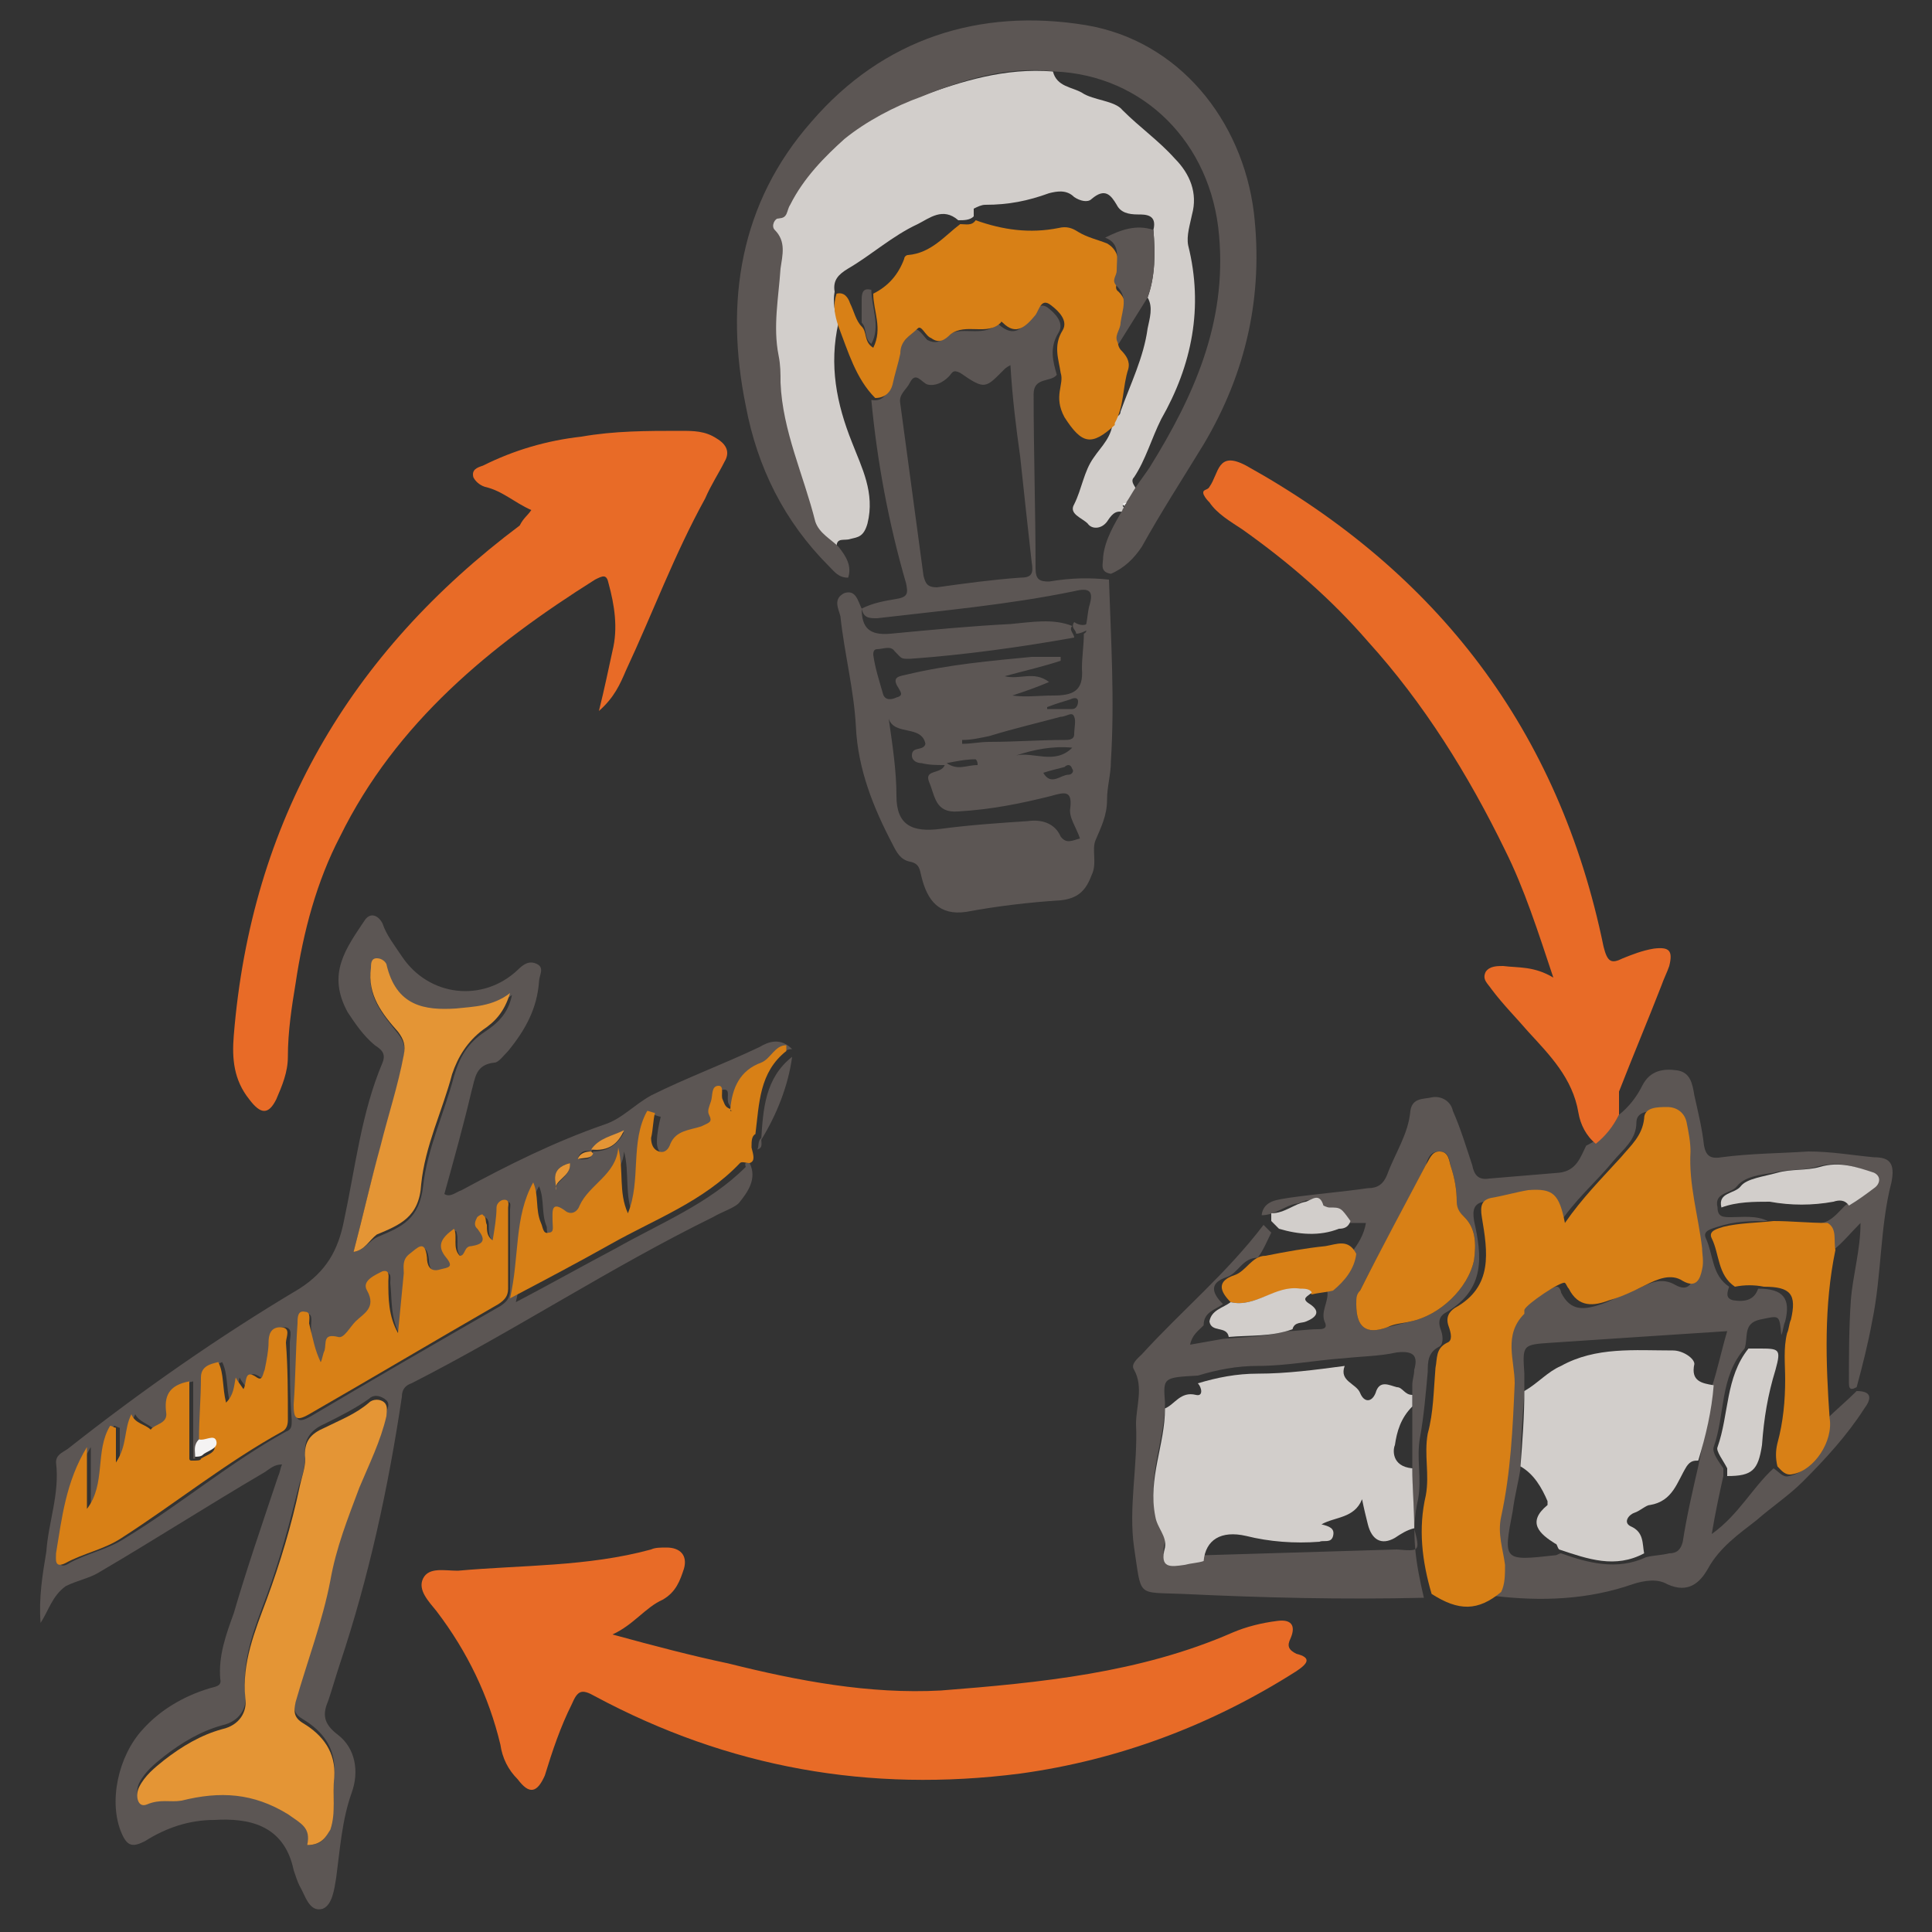
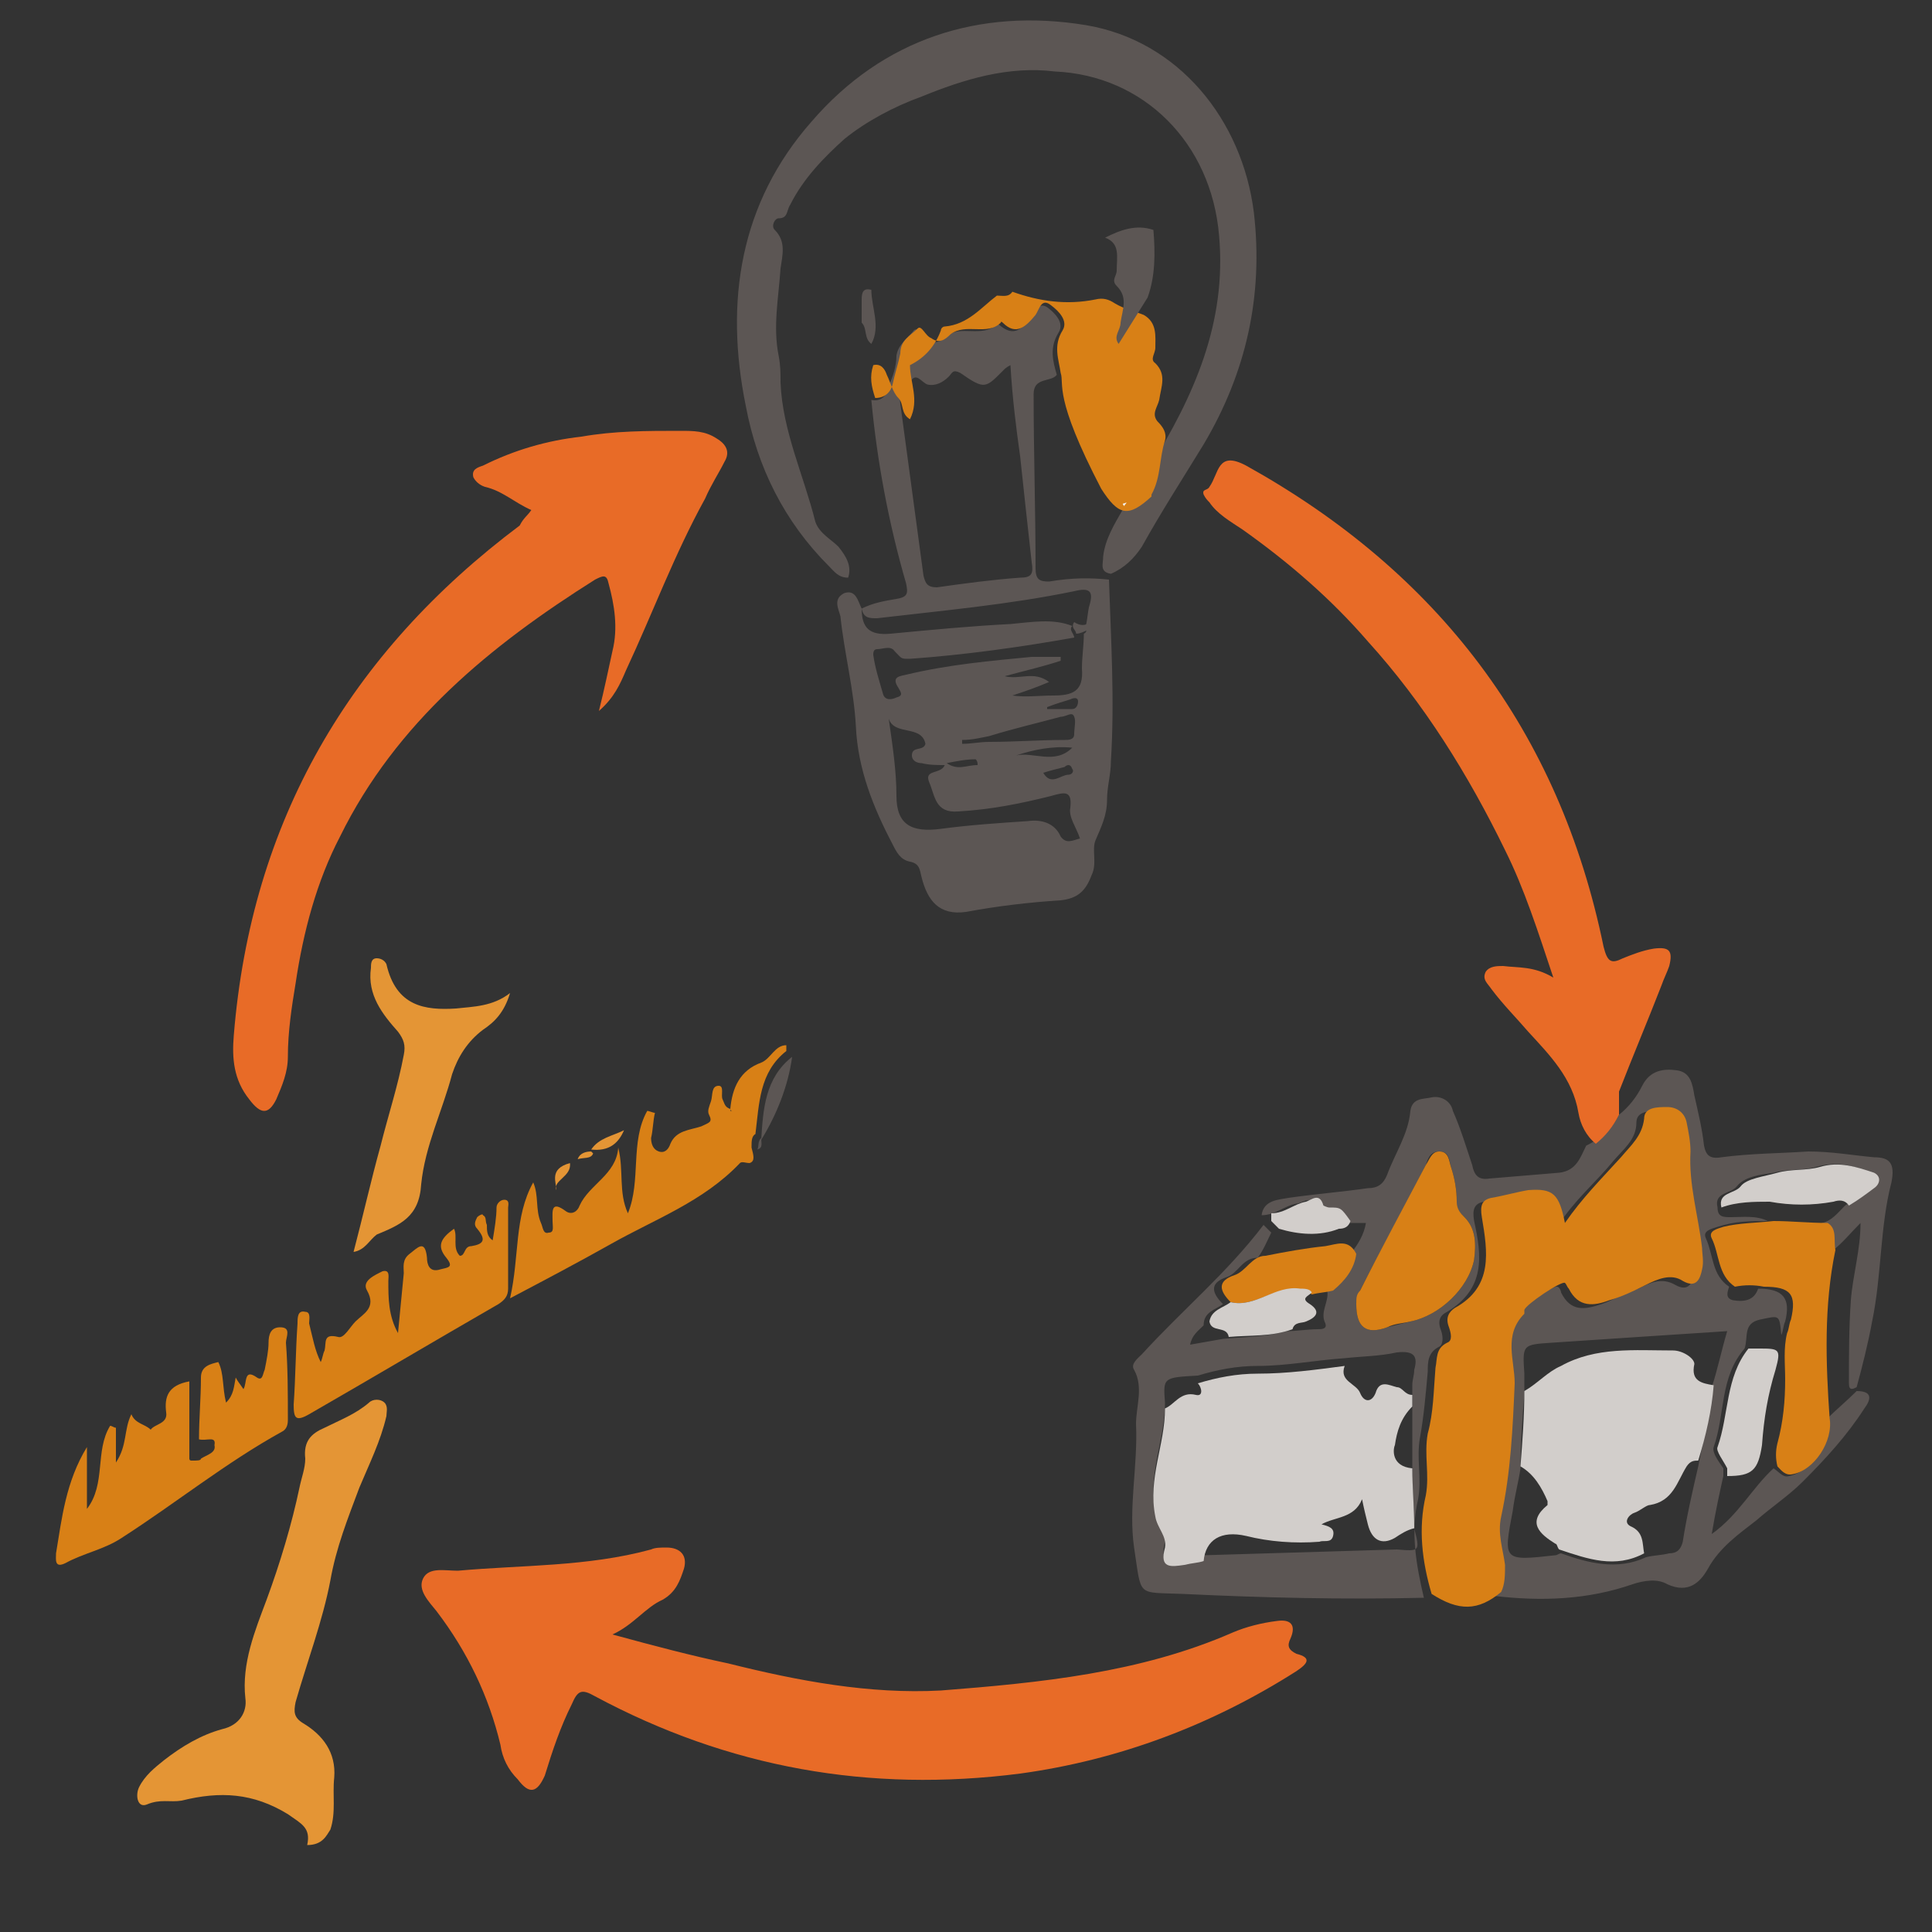
<svg xmlns="http://www.w3.org/2000/svg" version="1.1" id="Layer_1" x="0px" y="0px" viewBox="0 0 100 100" style="enable-background:new 0 0 100 100;" xml:space="preserve">
  <rect x="0" y="0" width="100" height="100" fill="#333333" stroke="none" />
  <style type="text/css">
	.st0{fill:#5C5654;}
	.st1{fill:#E86B27;}
	.st2{fill:#D2CECB;}
	.st3{fill:#D88016;}
	.st4{fill:#E49535;}
	.st5{fill:#F4F3F3;}
	.st6{fill:#FEFEFE;}
</style>
  <g>
-     <path class="st0" d="M38.8,60.2c0.4,0.8-0.1,1.5-0.5,2c-0.2,0.3-0.9,0.5-1.4,0.8c-5.3,2.6-10.3,5.9-15.6,8.6   c-0.3,0.1-0.5,0.3-0.5,0.7c-0.7,4.7-1.7,9.3-3.2,13.8c-0.2,0.6-0.4,1.3-0.6,1.9c-0.3,0.7-0.3,1.2,0.5,1.8c0.9,0.7,1.1,1.9,0.7,3   c-0.5,1.4-0.6,2.9-0.8,4.4c-0.1,0.6-0.2,1.4-0.7,1.6c-0.7,0.2-0.9-0.7-1.2-1.2c-0.1-0.2-0.2-0.5-0.3-0.8c-0.5-2.4-2.4-2.7-4.1-2.6   c-1.3,0-2.5,0.4-3.6,1.1c-0.6,0.3-0.9,0.3-1.2-0.4c-0.7-1.6-0.2-4,1.1-5.4c0.9-1,2.1-1.7,3.4-2.1c0.3-0.1,0.7-0.1,0.6-0.5   c-0.1-1.2,0.3-2.3,0.7-3.4c0.7-2.4,1.5-4.7,2.3-7.1c0.1-0.2,0.1-0.4,0.2-0.6c-0.4,0-0.6,0.2-0.9,0.4c-2.9,1.7-5.7,3.5-8.6,5.2   c-0.5,0.3-1.1,0.4-1.7,0.7c-0.7,0.5-0.9,1.3-1.3,1.9c-0.1-1.3,0.1-2.5,0.3-3.7c0.1-1.5,0.7-3,0.5-4.6c0-0.4,0.3-0.5,0.6-0.7   c3.8-3,7.8-5.8,12-8.3c1.4-0.9,2-2,2.3-3.5c0.6-2.8,0.9-5.6,2-8.2c0.2-0.5-0.1-0.7-0.4-0.9c-0.6-0.5-1-1.1-1.4-1.7   c-1.1-2-0.1-3.3,0.9-4.8c0.3-0.4,0.7-0.2,0.9,0.2c0.2,0.6,0.6,1.1,1,1.7c1.4,2.1,4.2,2.4,6,0.7c0.3-0.3,0.6-0.5,1-0.3   c0.4,0.2,0.1,0.6,0.1,0.9c-0.1,1.4-0.7,2.5-1.6,3.6c-0.2,0.2-0.5,0.6-0.7,0.6c-1,0.1-1,0.8-1.2,1.5C24,58.2,23.5,60,23,61.8   c0.3,0.2,0.6-0.1,0.9-0.2c2.4-1.3,4.8-2.5,7.4-3.4c0.9-0.3,1.5-1,2.4-1.5c1.8-0.9,3.7-1.6,5.6-2.5c0.5-0.3,1.1-0.5,1.7,0.1   c-0.6,0-0.8,0.7-1.3,0.9c-1.2,0.4-1.5,1.3-1.6,2.4l0,0c-0.2-0.1-0.3-0.3-0.4-0.5c-0.1-0.3,0.1-0.7-0.2-0.7c-0.5,0-0.4,0.5-0.4,0.8   c0,0.2-0.2,0.5-0.1,0.7c0.2,0.5,0,0.5-0.4,0.6c-0.6,0.2-1.3,0.2-1.6,0.9c-0.1,0.2-0.3,0.5-0.6,0.4c-0.3-0.1-0.4-0.4-0.4-0.7   c0-0.4,0.1-0.9,0.2-1.3c-0.1,0-0.3-0.1-0.4-0.1c-0.9,1.6-0.3,3.6-1,5.3c-0.5-1.1-0.2-2.3-0.5-3.4c-0.1,1.4-1.5,1.9-2,3   c-0.1,0.3-0.4,0.5-0.7,0.3c-0.8-0.6-0.7,0-0.7,0.5c0,0.2,0.1,0.5-0.2,0.6c-0.4,0.1-0.4-0.3-0.4-0.5c-0.3-0.7-0.1-1.4-0.4-2.1   c-1,1.8-0.7,3.9-1.2,6c1.9-1,3.5-1.9,5.2-2.8c2.3-1.3,4.8-2.3,6.7-4.2C38.5,60.1,38.7,60.2,38.8,60.2z M29.9,60   c0.3,0,0.7,0.1,0.8-0.4c0.8,0,1.3-0.4,1.6-1c-0.6,0.3-1.3,0.4-1.7,1C30.3,59.5,30,59.6,29.9,60C29.9,60,29.8,60,29.9,60   C29.8,60,29.8,60,29.9,60C29.8,60,29.9,60,29.9,60z M10.1,75.5C10.1,75.5,10.1,75.5,10.1,75.5c-0.1,0-0.1,0-0.1,0c0-1.3,0-2.6,0-4   c-1.1,0.2-1.3,0.8-1.2,1.6c0.1,0.6-0.6,0.6-0.8,0.9c-0.3-0.3-0.8-0.4-1-0.8c-0.4,0.8-0.2,1.6-0.8,2.5c0-0.8,0-1.3,0-1.8   c-0.1,0-0.2-0.1-0.3-0.1c-0.8,1.3-0.3,3-1.2,4.3c0-1,0-2,0-3.2c-1.1,1.8-1.2,3.7-1.6,5.5c-0.1,0.3-0.1,0.9,0.5,0.5   c0.9-0.5,2-0.7,2.9-1.3c2.8-1.7,5.4-3.9,8.3-5.5c0.3-0.1,0.3-0.3,0.3-0.6c-0.1-1.3-0.1-2.6-0.1-4c0-0.3,0.2-0.8-0.3-0.8   c-0.5,0-0.6,0.4-0.6,0.8c0,0.5-0.1,1-0.2,1.4c0,0.2-0.1,0.6-0.4,0.4c-0.7-0.5-0.6,0.2-0.7,0.6c-0.2-0.3-0.3-0.4-0.4-0.6   c-0.1,0.4-0.1,0.8-0.5,1.3c-0.2-0.8-0.1-1.5-0.4-2.1c-0.4,0.2-0.9,0.2-0.9,0.8c0,1.1-0.1,2.1-0.1,3.2C10,74.8,10.1,75.1,10.1,75.5z    M15.9,95.5c0.8,0,1-0.4,1.2-1c0.3-0.9,0.1-1.8,0.2-2.7c0.1-1.3-0.6-2.2-1.6-2.8c-0.5-0.3-0.5-0.5-0.4-1.1c0.6-2.1,1.4-4.1,1.8-6.3   c0.3-1.6,0.9-3.2,1.5-4.8c0.5-1.2,1.1-2.4,1.4-3.7c0.1-0.3,0.2-0.5-0.1-0.7c-0.3-0.2-0.6-0.2-0.8,0c-0.7,0.5-1.5,0.9-2.3,1.3   c-0.7,0.3-1.1,0.8-1,1.6c0,0.5-0.1,1-0.3,1.5c-0.5,2-1,3.9-1.7,5.8c-0.6,1.6-1.3,3.3-1.1,5.1c0.1,0.7-0.3,1.4-1.2,1.6   c-1.1,0.3-2.1,0.9-3,1.6c-0.5,0.4-1,0.8-1.3,1.4c-0.2,0.4-0.1,1.1,0.4,0.9c0.6-0.3,1.2,0,1.8-0.2c1.9-0.5,3.7-0.4,5.5,0.7   C15.6,94.3,16.2,94.6,15.9,95.5z M16.6,70.5c-0.4-0.6-0.5-1.2-0.5-1.9c0-0.2,0.1-0.6-0.2-0.6c-0.4,0-0.4,0.3-0.4,0.6   c-0.1,1.4-0.1,2.8-0.2,4.2c0,0.7,0.1,0.9,0.8,0.5c3.2-1.9,6.5-3.8,9.8-5.7c0.3-0.2,0.5-0.4,0.5-0.8c0-1.4,0-2.8,0-4.2   c0-0.2,0.1-0.4-0.2-0.4c-0.2,0-0.4,0.1-0.4,0.4c-0.1,0.6-0.2,1.1-0.2,1.7c-0.3-0.2-0.3-0.5-0.3-0.8c0-0.2,0-0.4-0.2-0.5   c-0.1,0-0.3,0-0.3,0.1c-0.2,0.2-0.2,0.5,0,0.6c0.5,0.5,0.3,0.8-0.3,0.9c-0.4,0-0.3,0.5-0.6,0.5c-0.4-0.4-0.1-0.9-0.3-1.4   c-0.7,0.4-0.9,0.9-0.4,1.5c0.4,0.5,0.2,0.5-0.3,0.6c-0.6,0.2-0.7-0.3-0.7-0.6c-0.1-1-0.6-0.5-0.9-0.2c-0.3,0.2-0.2,0.6-0.3,1   c-0.1,1-0.2,2.1-0.3,3.1c-0.5-0.9-0.4-1.8-0.5-2.7c0-0.2,0.1-0.6-0.3-0.5c-0.4,0.1-1.1,0.4-0.8,1c0.5,0.9-0.2,1.2-0.6,1.6   c-0.3,0.3-0.6,0.8-0.9,0.8c-0.8-0.2-0.6,0.3-0.7,0.7C16.8,70.1,16.7,70.3,16.6,70.5z M18.3,64.8c0.6-0.1,0.8-0.6,1.3-0.8   c1.2-0.5,2.1-0.9,2.3-2.6c0.2-1.9,1.1-3.8,1.6-5.7c0.3-1,0.7-1.7,1.6-2.3c0.6-0.4,1.2-0.9,1.4-1.9c-0.9,0.7-1.9,0.8-2.8,0.8   C22,52.4,20.5,52.2,20,50c-0.1-0.3-0.2-0.4-0.5-0.3c-0.3,0-0.3,0.3-0.3,0.5c-0.2,1.4,0.6,2.3,1.4,3.3c0.3,0.4,0.4,0.7,0.3,1.2   c-0.3,1.6-0.8,3.1-1.2,4.7C19.2,61.1,18.8,62.9,18.3,64.8z M28.8,61.6c-0.2-0.4,0.8-0.7,0.7-1.4C28.4,60.5,28.8,61.2,28.8,61.6z" />
    <path class="st0" d="M83.8,57.7c0.5-0.4,0.9-0.9,1.2-1.5c0.4-0.8,1.1-0.9,1.8-0.8c0.7,0.1,0.8,0.7,0.9,1.3c0.2,0.9,0.4,1.7,0.5,2.6   c0.1,0.5,0.3,0.7,0.9,0.6c1.5-0.2,3-0.2,4.5-0.3c1.2,0,2.3,0.2,3.4,0.3c0.8,0,1.1,0.3,0.9,1.3c-0.6,2.3-0.5,4.8-1,7.2   c-0.2,1.1-0.5,2.3-0.8,3.4c-0.2,0.1-0.4,0.2-0.4-0.2c0-1.4,0-2.9,0.1-4.3c0.1-1.3,0.5-2.6,0.5-4c-0.5,0.5-0.9,1-1.4,1.4   c-0.1-0.5,0.1-1.1-0.6-1.4c0.5-0.1,0.8-0.5,1.2-0.9c0.4-0.3,0.9-0.6,1.3-0.9c0.3-0.2,0.5-0.7,0-0.8c-0.9-0.4-1.8-0.6-2.8-0.3   c-0.7,0.2-1.5,0.1-2.2,0.3c-0.7,0.1-1.5,0.2-1.9,0.7c-0.3,0.4-1.2,0.3-1,1.1c0,0.5,0.3,0.5,0.7,0.5c0.6,0,1.3-0.1,1.9,0.2   c-0.9,0-1.7,0-2.6,0.3c-0.3,0.1-0.8,0.2-0.6,0.6c0.4,0.9,0.3,1.9,1.2,2.5c-0.1,0.3-0.2,0.6,0.2,0.7c0.6,0.1,1.1,0,1.3-0.6   c1.3,0,1.7,0.5,1.4,1.7c-0.1,0.2-0.1,0.5-0.2,0.7c-0.1-1.1-0.1-1-1.1-0.8c-0.9,0.2-0.6,0.9-0.8,1.5c-1.3,1.5-1,3.4-1.6,5.1   c-0.1,0.3,0.3,0.8,0.5,1.1c0,0.1,0,0.3,0,0.4c-0.2,0.9-0.4,1.8-0.6,3c1.4-1,2.1-2.4,3.2-3.4c0.3,0.2,0.5,0.5,0.8,0.4   c1.1-0.2,2.1-1.7,1.9-2.9c0.5-0.5,1.1-1,1.6-1.5c0.9,0,0.7,0.5,0.4,0.9c-0.9,1.4-2,2.6-3.2,3.8c-0.7,0.7-1.6,1.3-2.4,2   c-0.9,0.7-1.9,1.4-2.5,2.5c-0.4,0.7-1,1.3-2.1,0.8c-0.5-0.3-1.2-0.2-1.8,0c-2.3,0.8-4.7,0.9-7.2,0.6c0.2-0.5,0.2-0.9,0.2-1.4   c0-0.8-0.4-1.6-0.2-2.5c0.6-2.3,0.6-4.6,0.7-6.9c0.1-1.2-0.6-2.6,0.5-3.6c0,0,0-0.1,0-0.2c0.1-0.2,1.9-1.5,2.1-1.4   c0.1,0,0.2,0.2,0.2,0.3c0.5,1,1.2,0.9,2.1,0.6c0.6-0.2,1.2-0.6,1.9-0.8c0.6-0.3,1.2-0.6,1.9-0.2c0.7,0.4,0.9-0.1,1-0.6   c0.1-0.3,0-0.7,0-1.1c-0.2-1.7-0.6-3.3-0.6-5c0-0.5-0.1-1-0.2-1.5c-0.1-0.5-0.5-0.8-1-0.8c-0.5,0-1.2,0-1.2,0.6   c0,0.9-0.7,1.4-1.2,2c-0.9,1.1-2,2-2.9,3.4c-0.2-1.5-0.5-1.8-1.9-1.7c-0.6,0-1.3,0.2-1.9,0.4c-0.5,0.1-0.6,0.4-0.5,1   c0.4,1.8,0.6,3.5-1.4,4.7c-0.4,0.2-0.5,0.5-0.3,1c0.1,0.3,0.1,0.7-0.1,0.8c-0.6,0.3-0.6,0.8-0.6,1.3c-0.1,1.1-0.2,2.3-0.4,3.4   c-0.2,1.1,0.1,2.1-0.1,3.2c-0.4,1.7-0.1,3.4,0.3,5.1c-4.2,0.1-8.3,0-12.5-0.2c-2.4-0.1-2.1,0.2-2.5-2.4c-0.3-2.1,0.2-4.2,0.1-6.4   c0-0.9,0.4-1.9-0.1-2.8c-0.2-0.3,0.2-0.6,0.4-0.8c2.1-2.3,4.4-4.2,6.3-6.7c0.1,0.1,0.3,0.3,0.4,0.4c-0.2,0.4-0.4,0.9-0.7,1.3   c-0.8,0-1,0.8-1.6,1c-0.9,0.3-0.8,0.8-0.2,1.4c-0.4,0.3-1,0.4-1,1.1c-0.3,0.3-0.6,0.5-0.7,1c0.6-0.1,1.1-0.2,1.7-0.3   c1.1-0.1,2.2-0.1,3.3-0.4c0.5,0,1.1-0.1,1.6-0.1c0.2,0,0.5,0,0.4-0.3c-0.3-0.6,0.2-1.1,0.1-1.7c0.7-0.5,1.2-1,1.2-1.9   c0.4-0.5,0.7-1,0.8-1.6c-0.5,0-0.9,0-1.3,0c-0.5-0.7-0.5-0.7-1.1-0.7c-0.1,0-0.3,0-0.3-0.1c-0.2-0.7-0.6-0.2-0.9-0.2   c-0.6,0.1-1.1,0.6-1.8,0.6c0.1-0.8,0.9-0.8,1.4-0.9c1.4-0.2,2.7-0.3,4.1-0.5c0.5,0,0.8-0.2,1-0.7c0.4-1.1,1.1-2.1,1.2-3.3   c0.1-0.7,0.7-0.6,1.1-0.7c0.5-0.1,1,0.2,1.1,0.7c0.4,0.9,0.7,1.9,1,2.8c0.1,0.5,0.3,0.8,0.9,0.7c1.2-0.1,2.4-0.2,3.6-0.3   c0.9-0.1,1.1-0.8,1.4-1.4C83.1,58.8,83.5,58.3,83.8,57.7z M88.6,71.8c0.3-0.9,0.5-1.9,0.8-2.9c-3.1,0.2-6.1,0.4-9.1,0.6   c-1.5,0.1-1.5,0.1-1.4,1.6c0,0.3,0,0.6,0,1c-0.1,1.3-0.2,2.6-0.2,3.9c-0.1,0.7-0.3,1.4-0.4,2.2c-0.5,2.6-0.5,2.6,2.2,2.3   c0.1,0,0.2-0.1,0.3-0.1c1.4,0.5,2.9,0.9,4.4,0.2c0.4-0.1,0.8-0.1,1.2-0.2c0.4,0,0.6-0.2,0.7-0.6c0.2-1.3,0.5-2.6,0.8-3.9   C88.2,74.4,88.5,73.1,88.6,71.8z M73.2,79.1c0-1-0.1-2-0.1-3.1c0-1.2,0-2.5,0-3.7c0-0.2,0-0.4,0-0.6c0-0.3,0.1-0.5,0.1-0.8   c0.2-0.7,0-1-0.9-0.9c-0.9,0.2-1.8,0.2-2.7,0.3c-1.5,0.1-3,0.4-4.5,0.4c-1.1,0-2.1,0.2-3.1,0.5c-1.8,0.1-1.8,0.1-1.7,1.4   c0,1.9-0.9,3.7-0.5,5.6c0.1,0.6,0.6,1,0.5,1.6c-0.3,1.1,0.3,1,1,0.9c0.3-0.1,0.6-0.1,1-0.2c3.3-0.1,6.7-0.2,10-0.3   C73.5,80.3,73.5,80.3,73.2,79.1z M70.2,67.5c0,1.2,0.5,1.6,1.6,1.2c0.4-0.1,0.8-0.2,1.2-0.3c1.5-0.3,3-1.7,3.3-3.2   c0.1-0.8,0.1-1.6-0.5-2.2c-0.3-0.3-0.5-0.5-0.4-0.8c0-0.6-0.1-1.2-0.3-1.8C75,60,75,59.6,74.5,59.6c-0.5,0-0.6,0.4-0.7,0.7   c-1.1,2.2-2.3,4.3-3.4,6.5C70.3,67,70.2,67.2,70.2,67.5z" />
    <path class="st1" d="M31.7,84.6c2.2,0.6,4.1,1.1,6,1.5c3.6,0.9,7.3,1.6,11,1.4c5.1-0.4,10.3-0.9,15.1-3c0.7-0.3,1.5-0.5,2.3-0.6   c0.7-0.1,1,0.2,0.7,0.9c-0.2,0.4-0.1,0.6,0.3,0.8c0.8,0.2,0.6,0.5,0,0.9c-4.4,2.8-9.2,4.6-14.3,5.3c-7.8,1-15.1-0.3-22-4   c-0.7-0.4-0.9-0.3-1.2,0.4c-0.6,1.2-1,2.4-1.4,3.7c-0.4,0.9-0.8,1-1.4,0.2c-0.5-0.5-0.8-1.1-0.9-1.8c-0.6-2.5-1.7-4.8-3.3-6.9   c-0.4-0.5-1-1.1-0.7-1.7c0.3-0.6,1.1-0.4,1.8-0.4c3.3-0.3,6.7-0.2,10-1.1c0.2-0.1,0.5-0.1,0.8-0.1c0.7,0,1.1,0.4,0.9,1.1   c-0.2,0.6-0.4,1.2-1.1,1.6C33.4,83.2,32.8,84.1,31.7,84.6z" />
-     <path class="st2" d="M43.4,16.7c-0.5,2.2-0.1,4.2,0.7,6.2c0.5,1.3,1.2,2.6,0.8,4.2c-0.2,0.7-0.5,0.7-0.9,0.8   c-0.3,0.1-0.7-0.1-0.7,0.4c-0.4-0.4-1-0.7-1.2-1.3c-0.6-2.4-1.7-4.7-1.8-7.2c0-0.5,0-1-0.1-1.4c-0.3-1.5,0-3,0.1-4.5   c0.1-0.8,0.3-1.4-0.3-2c-0.2-0.2,0-0.6,0.2-0.6c0.5,0,0.5-0.4,0.6-0.7c0.6-1.4,1.7-2.5,2.8-3.4c1.1-0.9,2.6-1.7,4-2.2   c2.2-0.8,4.4-1.5,6.9-1.3c0.2,0.8,1,0.8,1.5,1.1c0.6,0.4,1.7,0.4,2.1,0.9C59,6.6,60,7.3,60.8,8.2C61.6,9,62,10,61.7,11.1   c-0.1,0.5-0.3,1.1-0.2,1.6c0.8,3.2,0.2,6.2-1.4,9c-0.5,1-0.8,2.1-1.4,3c-0.2,0.2,0,0.4,0.1,0.6c-0.2,0.3-0.3,0.5-0.5,0.8   c-0.1,0-0.3,0-0.1,0.2c0,0.1-0.1,0.1-0.1,0.2c-0.4-0.1-0.6,0.2-0.8,0.5c-0.3,0.4-0.8,0.4-1,0.1c-0.3-0.3-1-0.5-0.7-1   c0.4-0.8,0.5-1.7,1-2.4c0.4-0.6,1-1.1,1-2c0,0,0-0.1,0-0.1c0.2,0,0.4-0.1,0.4-0.3c0.5-1.4,1.2-2.8,1.4-4.3c0.1-0.5,0.3-1.1,0-1.6   c0.4-1.1,0.4-2.3,0.3-3.5c0.2-0.8-0.4-0.8-0.8-0.8c-0.5,0-0.9-0.1-1.1-0.5c-0.3-0.5-0.6-0.9-1.3-0.3c-0.2,0.2-0.6,0.1-0.9-0.1   c-0.4-0.4-0.9-0.3-1.3-0.2c-1.1,0.4-2.1,0.6-3.3,0.6c-0.2,0-0.4,0.1-0.6,0.2c0,0,0,0-0.1,0c0,0,0.1,0,0.1,0c0,0.1,0,0.3,0,0.4   c-0.2,0.2-0.5,0.2-0.8,0.2c-0.8-0.7-1.5-0.1-2.1,0.2c-1.3,0.6-2.4,1.6-3.6,2.3c-0.5,0.3-0.8,0.6-0.7,1.2   C43.1,15.6,43.2,16.2,43.4,16.7z" />
    <path class="st0" d="M57.4,30c0.1,3.1,0.3,6.2,0.1,9.4c0,0.7-0.2,1.3-0.2,2c0,0.8-0.3,1.4-0.6,2.1c-0.2,0.5,0.1,1.2-0.2,1.8   c-0.3,0.8-0.7,1.2-1.6,1.3c-1.6,0.1-3.3,0.3-4.9,0.6c-1.4,0.2-2-0.6-2.3-1.8c-0.1-0.4-0.1-0.7-0.6-0.8c-0.5-0.1-0.7-0.5-0.9-0.9   c-1-1.9-1.8-3.9-1.9-6.1c-0.1-1.9-0.6-3.8-0.8-5.7c-0.1-0.4-0.4-0.9,0.2-1.2c0.6-0.2,0.7,0.4,0.9,0.8c0,1,0.4,1.4,1.5,1.3   c2.1-0.2,4.2-0.4,6.2-0.5c1.1-0.1,2.2-0.3,3.2,0.1c-0.2,0.2,0.1,0.4,0.1,0.6c-2.8,0.5-5.7,0.9-8.5,1.1c-0.5,0-0.4,0-0.8-0.4   c-0.2-0.3-0.6-0.1-0.9-0.1c-0.2,0-0.2,0.2-0.2,0.3c0.1,0.7,0.3,1.3,0.5,2c0.1,0.4,0.5,0.3,0.7,0.2c0.4-0.1,0.2-0.3,0.1-0.5   c-0.4-0.6,0.1-0.6,0.5-0.7c2.1-0.5,4.3-0.7,6.4-0.9c0.5,0,1,0,1.5,0c0,0.1,0,0.2,0,0.2c-0.9,0.3-1.8,0.5-2.9,0.8   c0.8,0.2,1.5-0.3,2.3,0.3c-0.7,0.3-1.3,0.5-1.9,0.7c0.7,0.1,1.4,0,2.1,0c1,0,1.6-0.2,1.5-1.4c0-0.6,0.1-1.2,0.1-1.8   c0.2-0.1,0.1-0.2,0.1-0.4c0.1-0.4,0.1-0.8,0.2-1.1c0.2-0.7,0-0.9-0.8-0.7c-3.4,0.7-6.8,1-10.2,1.4c-0.4,0-0.7,0-0.8-0.5   c0.6-0.3,1.2-0.4,1.8-0.5c0.6-0.1,0.6-0.3,0.5-0.8c-0.9-3.1-1.5-6.3-1.8-9.5c0.5,0.1,0.8-0.2,0.9-0.7c0.2-0.5,0.4-1,0.4-1.6   c0.1-0.6,0.6-0.9,0.9-1.3c0.2-0.2,0.5,0.3,0.7,0.5c0.4,0.2,0.7,0.1,1-0.2c0.7-0.6,1.8,0.1,2.6-0.6c0,0,0.1,0,0.1,0   c0.8,0.7,1.2,0.2,1.7-0.4c0.2-0.2,0.3-0.8,0.8-0.5c0.4,0.3,0.9,0.8,0.6,1.3c-0.5,0.8-0.3,1.5-0.1,2.2c-0.3,0.4-1.2,0.1-1.2,1   c0,3,0.1,6,0.1,9c0,0.6,0.2,0.7,0.7,0.7C55.5,29.9,56.4,29.9,57.4,30z M51.2,38.1c-0.5,0.1-0.9,0.2-1.4,0.2c0,0.1,0,0.1,0,0.2   c0.5,0,0.9-0.1,1.4-0.1c1.3,0,2.6-0.1,3.9-0.1c0.2,0,0.5,0,0.5-0.3c0-0.3,0.1-0.7,0-0.9c-0.1-0.3-0.4,0-0.7,0   C53.8,37.4,52.5,37.7,51.2,38.1z M52.3,18.9c-0.2,0.1-0.3,0.2-0.3,0.2c-1,1-1,1.1-2.3,0.2c-0.4-0.2-0.4,0-0.6,0.2   c-0.3,0.3-0.7,0.5-1.1,0.4c-0.3-0.1-0.6-0.7-0.9-0.1c-0.2,0.4-0.6,0.6-0.5,1.1c0.4,3,0.8,5.9,1.2,8.9c0.1,0.4,0.2,0.6,0.7,0.6   c1.4-0.2,2.9-0.4,4.3-0.5c0.6,0,0.7-0.2,0.6-0.8c-0.2-1.8-0.4-3.6-0.6-5.5C52.6,22.2,52.4,20.6,52.3,18.9z M55.9,43.4   c-0.2-0.6-0.6-1.1-0.5-1.6c0.1-0.9-0.3-0.8-1-0.6c-1.6,0.4-3.1,0.7-4.8,0.8c-1.2,0.1-1.2-0.8-1.5-1.5c-0.3-0.7,0.6-0.4,0.8-0.9   c-0.4,0-0.8,0-1.2-0.1c-0.2,0-0.5-0.1-0.5-0.4c0-0.5,0.6-0.2,0.7-0.6c-0.2-1-1.6-0.4-1.9-1.3c0.2,1.4,0.4,2.7,0.4,4   c0,1.5,0.8,1.9,2.3,1.7c1.5-0.2,3-0.3,4.5-0.4c0.7-0.1,1.4,0.1,1.7,0.8C55.2,43.7,55.5,43.5,55.9,43.4z M55.5,38.7   c-1-0.1-2,0.1-2.9,0.4C53.5,38.9,54.6,39.6,55.5,38.7z M54,40c0.4,0.7,0.9,0.1,1.3,0.1c0.2,0,0.3-0.2,0.2-0.3   c-0.1-0.3-0.3-0.2-0.4-0.1C54.7,39.8,54.3,39.9,54,40z M54.2,36.6c0,0,0,0.1,0,0.1c0.4,0,0.9,0,1.3,0c0.2,0,0.3-0.2,0.3-0.4   c0-0.2-0.2-0.2-0.4-0.1C55.1,36.3,54.7,36.4,54.2,36.6z M49,39.5c0.6,0.4,1,0.1,1.6,0.1c0-0.1,0-0.2-0.1-0.3   C50,39.3,49.5,39.4,49,39.5z" />
    <path class="st1" d="M27.5,26.4c-0.9-0.4-1.5-1-2.4-1.2c-0.3-0.1-0.5-0.3-0.6-0.5c-0.1-0.4,0.2-0.5,0.5-0.6   c1.6-0.8,3.3-1.3,5.1-1.5c1.7-0.3,3.4-0.3,5.1-0.3c0.7,0,1.3,0,1.9,0.4c0.5,0.3,0.7,0.7,0.4,1.2c-0.3,0.6-0.7,1.2-1,1.9   c-1.6,2.9-2.7,5.9-4.1,8.9c-0.3,0.7-0.6,1.4-1.4,2.1c0.3-1.2,0.5-2.2,0.7-3.1c0.3-1.2,0.1-2.4-0.2-3.5c-0.1-0.5-0.3-0.4-0.7-0.2   c-5.4,3.4-10.3,7.4-13.2,13.3c-1.2,2.3-1.9,4.9-2.3,7.6c-0.2,1.2-0.4,2.5-0.4,3.8c0,0.8-0.3,1.5-0.6,2.2c-0.4,0.8-0.8,0.8-1.4,0   c-0.8-1-0.9-2.1-0.8-3.3c0.9-11.1,6-19.8,14.8-26.4C27.1,26.8,27.3,26.7,27.5,26.4z" />
    <path class="st1" d="M83.8,57.7c-0.3,0.6-0.7,1.1-1.2,1.5c-0.5-0.4-0.8-1-0.9-1.6c-0.3-1.8-1.5-3-2.6-4.2c-0.6-0.7-1.3-1.4-1.9-2.2   c-0.2-0.3-0.5-0.5-0.3-0.9c0.2-0.3,0.6-0.3,0.9-0.3c0.8,0.1,1.6,0,2.6,0.6c-0.8-2.4-1.5-4.6-2.5-6.6c-1.9-3.9-4.2-7.6-7.1-10.8   c-1.9-2.2-4.1-4.1-6.5-5.8c-0.6-0.4-1.3-0.8-1.7-1.4c-0.1-0.1-0.2-0.2-0.3-0.4c-0.1-0.3,0.2-0.2,0.3-0.4c0.5-0.7,0.4-1.9,1.9-1.1   c9.9,5.5,16.2,13.7,18.5,24.9c0.2,0.8,0.4,0.9,1,0.6c0.5-0.2,1-0.4,1.6-0.5c0.8-0.1,1,0.1,0.8,0.9c-0.1,0.3-0.3,0.7-0.4,1   c-0.7,1.8-1.5,3.7-2.2,5.5C83.8,56.9,83.8,57.3,83.8,57.7z" />
    <path class="st0" d="M58.3,26c0.2-0.3,0.3-0.5,0.5-0.8c0.2-0.3,0.5-0.7,0.7-1c2.3-3.7,4-7.5,3.6-12c-0.4-4.8-3.9-8.3-8.5-8.5   c-2.4-0.3-4.7,0.4-6.9,1.3c-1.4,0.5-2.9,1.3-4,2.2c-1,0.9-2.1,2-2.8,3.4c-0.2,0.3-0.1,0.7-0.6,0.7c-0.2,0-0.4,0.4-0.2,0.6   c0.6,0.6,0.4,1.3,0.3,2c-0.1,1.5-0.4,3-0.1,4.5c0.1,0.5,0.1,0.9,0.1,1.4c0.1,2.5,1.2,4.8,1.8,7.2c0.2,0.6,0.8,0.9,1.2,1.3   c0.4,0.5,0.7,1,0.5,1.6c-0.5,0-0.7-0.3-1-0.6c-2.3-2.3-3.7-5.1-4.3-8.3c-1.1-5.4-0.3-10.5,3.4-14.7c3.7-4.3,8.7-5.9,14.2-5   c4.8,0.8,8.1,4.9,8.7,9.7c0.5,4.3-0.4,8.3-2.6,12c-1.1,1.8-2.2,3.5-3.2,5.3c-0.4,0.6-0.9,1.1-1.6,1.4c-0.6-0.1-0.4-0.5-0.4-0.9   c0.1-0.9,0.6-1.7,1-2.4c0-0.1,0.1-0.1,0.1-0.2C58.2,26.2,58.2,26.1,58.3,26z" />
    <path class="st3" d="M74.1,82.5c-0.5-1.7-0.7-3.4-0.3-5.1c0.2-1.1-0.1-2.1,0.1-3.2c0.3-1.1,0.3-2.2,0.4-3.4c0.1-0.5,0-1,0.6-1.3   c0.3-0.1,0.2-0.5,0.1-0.8c-0.2-0.5,0-0.8,0.3-1c2-1.1,1.7-2.9,1.4-4.7c-0.1-0.6,0-0.9,0.5-1c0.6-0.1,1.3-0.3,1.9-0.4   c1.3-0.1,1.6,0.2,1.9,1.7c0.9-1.3,1.9-2.3,2.9-3.4c0.5-0.6,1.1-1.1,1.2-2c0-0.6,0.7-0.6,1.2-0.6c0.5,0,0.9,0.3,1,0.8   c0.1,0.5,0.2,1,0.2,1.5c-0.1,1.7,0.4,3.3,0.6,5c0,0.3,0.1,0.7,0,1.1c-0.1,0.5-0.3,1-1,0.6c-0.6-0.4-1.3-0.1-1.9,0.2   c-0.6,0.3-1.2,0.6-1.9,0.8c-0.8,0.3-1.6,0.4-2.1-0.6c-0.1-0.1-0.1-0.2-0.2-0.3c-0.2-0.1-2,1.1-2.1,1.4c0,0.1,0,0.2,0,0.2   c-1.1,1.1-0.5,2.4-0.5,3.6c-0.1,2.3-0.2,4.6-0.7,6.9c-0.2,0.9,0.1,1.7,0.2,2.5c0,0.5,0,1-0.2,1.4C76.5,83.4,75.5,83.4,74.1,82.5z" />
-     <path class="st3" d="M54.9,19.3c-0.1-0.7-0.4-1.4,0.1-2.2c0.3-0.5-0.2-1-0.6-1.3c-0.5-0.4-0.6,0.2-0.8,0.5c-0.5,0.6-1,1.1-1.7,0.4   c0,0-0.1-0.1-0.1,0c-0.7,0.7-1.8,0-2.6,0.6c-0.3,0.3-0.6,0.5-1,0.2c-0.3-0.1-0.5-0.7-0.7-0.5c-0.4,0.4-0.9,0.6-0.9,1.3   c-0.1,0.5-0.3,1.1-0.4,1.6c-0.1,0.4-0.4,0.7-0.9,0.7c-1-1-1.4-2.4-1.9-3.7c-0.2-0.6-0.3-1.1-0.1-1.7c0.4-0.1,0.6,0.2,0.7,0.5   c0.2,0.4,0.3,0.9,0.6,1.2c0.3,0.3,0.1,0.8,0.6,1.1c0.5-1,0-1.9,0-2.8c0.8-0.4,1.3-1,1.6-1.8c0-0.1,0.1-0.2,0.2-0.2   c1.2-0.1,1.9-1,2.7-1.6c0.3,0,0.6,0.1,0.8-0.2c1.4,0.5,2.8,0.7,4.3,0.4c0.4-0.1,0.7,0,1,0.2c0.5,0.3,1,0.4,1.5,0.6   c0.7,0.4,0.6,1.1,0.6,1.7c0,0.3-0.3,0.6,0,0.8c0.6,0.6,0.3,1.2,0.2,1.9c-0.1,0.4-0.4,0.7-0.1,1.1c0.3,0.3,0.5,0.6,0.4,1   c-0.3,0.9-0.2,1.9-0.7,2.8c0,0,0,0.1,0,0.1c-1.2,1.1-1.7,1-2.6-0.4C54.5,20.5,55.1,19.9,54.9,19.3z" />
+     <path class="st3" d="M54.9,19.3c-0.1-0.7-0.4-1.4,0.1-2.2c0.3-0.5-0.2-1-0.6-1.3c-0.5-0.4-0.6,0.2-0.8,0.5c-0.5,0.6-1,1.1-1.7,0.4   c0,0-0.1-0.1-0.1,0c-0.7,0.7-1.8,0-2.6,0.6c-0.3,0.3-0.6,0.5-1,0.2c-0.3-0.1-0.5-0.7-0.7-0.5c-0.4,0.4-0.9,0.6-0.9,1.3   c-0.1,0.5-0.3,1.1-0.4,1.6c-0.1,0.4-0.4,0.7-0.9,0.7c-0.2-0.6-0.3-1.1-0.1-1.7c0.4-0.1,0.6,0.2,0.7,0.5   c0.2,0.4,0.3,0.9,0.6,1.2c0.3,0.3,0.1,0.8,0.6,1.1c0.5-1,0-1.9,0-2.8c0.8-0.4,1.3-1,1.6-1.8c0-0.1,0.1-0.2,0.2-0.2   c1.2-0.1,1.9-1,2.7-1.6c0.3,0,0.6,0.1,0.8-0.2c1.4,0.5,2.8,0.7,4.3,0.4c0.4-0.1,0.7,0,1,0.2c0.5,0.3,1,0.4,1.5,0.6   c0.7,0.4,0.6,1.1,0.6,1.7c0,0.3-0.3,0.6,0,0.8c0.6,0.6,0.3,1.2,0.2,1.9c-0.1,0.4-0.4,0.7-0.1,1.1c0.3,0.3,0.5,0.6,0.4,1   c-0.3,0.9-0.2,1.9-0.7,2.8c0,0,0,0.1,0,0.1c-1.2,1.1-1.7,1-2.6-0.4C54.5,20.5,55.1,19.9,54.9,19.3z" />
    <path class="st3" d="M38.8,60.2c-0.2,0-0.4-0.1-0.5,0c-1.9,2-4.4,2.9-6.7,4.2c-1.6,0.9-3.3,1.8-5.2,2.8c0.5-2.2,0.2-4.2,1.2-6   c0.3,0.7,0.1,1.4,0.4,2.1c0.1,0.2,0.1,0.6,0.4,0.5c0.3,0,0.2-0.3,0.2-0.6c0-0.5-0.1-1.1,0.7-0.5c0.3,0.2,0.6,0,0.7-0.3   c0.5-1.1,1.9-1.6,2-3c0.3,1.2,0,2.3,0.5,3.4c0.7-1.7,0.1-3.7,1-5.3c0.1,0,0.3,0.1,0.4,0.1c-0.1,0.4-0.1,0.9-0.2,1.3   c0,0.3,0.1,0.6,0.4,0.7c0.3,0.1,0.5-0.1,0.6-0.4c0.3-0.7,1-0.7,1.6-0.9c0.4-0.2,0.6-0.2,0.4-0.6c-0.1-0.2,0-0.4,0.1-0.7   c0.1-0.3,0-0.8,0.4-0.8c0.3,0,0.1,0.5,0.2,0.7c0.1,0.2,0.1,0.4,0.4,0.5c0,0,0,0.1,0,0.1c0,0,0,0,0.1,0c0,0-0.1,0-0.1-0.1   c0.1-1.1,0.5-2,1.6-2.4c0.5-0.2,0.7-0.9,1.3-0.9c0,0.1,0,0.2,0,0.3c-1.4,1.1-1.4,2.7-1.6,4.3c0,0,0,0,0,0c-0.2,0.1-0.2,0.4-0.2,0.6   c0,0,0,0.1,0,0.1c0,0,0,0,0,0C39,59.8,39.1,60.1,38.8,60.2z" />
    <path class="st2" d="M65.8,62.8c0.7,0,1.2-0.5,1.8-0.6c0.3-0.1,0.7-0.5,0.9,0.2c0,0,0.2,0.1,0.3,0.1c0.6,0,0.6,0,1.1,0.7   c-0.1,0.3-0.3,0.4-0.6,0.4c-1,0.4-2.1,0.3-3.1,0c-0.1-0.1-0.3-0.3-0.4-0.4C65.8,63.1,65.8,63,65.8,62.8z" />
    <path class="st0" d="M39.4,59c0.1-1.6,0.2-3.2,1.6-4.3C40.8,56.2,40.2,57.7,39.4,59z" />
    <path class="st0" d="M39.2,59.5c0.1-0.2,0-0.4,0.2-0.6C39.4,59.2,39.5,59.4,39.2,59.5z" />
    <path class="st0" d="M39.2,59.6C39.2,59.6,39.1,59.6,39.2,59.6C39.1,59.6,39.2,59.6,39.2,59.6z" />
    <path class="st4" d="M15.9,95.5c0.2-0.9-0.3-1.1-1-1.6c-1.8-1.1-3.5-1.2-5.5-0.7c-0.6,0.1-1.1-0.1-1.8,0.2   c-0.5,0.2-0.6-0.5-0.4-0.9c0.3-0.6,0.8-1,1.3-1.4c0.9-0.7,1.9-1.3,3-1.6c0.9-0.2,1.3-0.9,1.2-1.6c-0.2-1.8,0.5-3.5,1.1-5.1   c0.7-1.9,1.3-3.9,1.7-5.8c0.1-0.5,0.3-1,0.3-1.5c-0.1-0.9,0.3-1.3,1-1.6c0.8-0.4,1.6-0.7,2.3-1.3c0.2-0.2,0.6-0.2,0.8,0   c0.2,0.2,0.1,0.5,0.1,0.7c-0.3,1.3-0.9,2.5-1.4,3.7c-0.6,1.6-1.2,3.1-1.5,4.8c-0.4,2.1-1.2,4.2-1.8,6.3c-0.1,0.5-0.1,0.8,0.4,1.1   c1,0.6,1.7,1.5,1.6,2.8c-0.1,0.9,0.1,1.8-0.2,2.7C16.9,95,16.7,95.5,15.9,95.5z" />
    <path class="st3" d="M10.3,74.5c0-1.1,0.1-2.1,0.1-3.2c0-0.6,0.5-0.7,0.9-0.8c0.3,0.6,0.2,1.3,0.4,2.1c0.4-0.4,0.4-0.8,0.5-1.3   c0.1,0.2,0.2,0.3,0.4,0.6c0.2-0.3,0-1.1,0.7-0.6c0.3,0.2,0.3-0.2,0.4-0.4c0.1-0.5,0.2-1,0.2-1.4c0-0.4,0.1-0.8,0.6-0.8   c0.6,0,0.3,0.5,0.3,0.8c0.1,1.3,0.1,2.6,0.1,4c0,0.3-0.1,0.5-0.3,0.6c-2.9,1.6-5.5,3.7-8.3,5.5c-0.9,0.6-2,0.8-2.9,1.3   c-0.6,0.3-0.5-0.2-0.5-0.5c0.3-1.8,0.5-3.7,1.6-5.5c0,1.2,0,2.2,0,3.2c1-1.3,0.4-3,1.2-4.3c0.1,0,0.2,0.1,0.3,0.1   c0,0.5,0,1.1,0,1.8c0.6-0.9,0.4-1.7,0.8-2.5c0.2,0.5,0.7,0.5,1,0.8c0.2-0.3,0.9-0.3,0.8-0.9c-0.1-0.8,0.1-1.4,1.2-1.6   c0,1.4,0,2.7,0,4c0,0,0,0.1,0.1,0.1c0,0,0.1,0,0.1,0c0.2,0,0.4,0,0.4-0.1c0.3-0.2,0.8-0.3,0.7-0.7C11.2,74.3,10.7,74.6,10.3,74.5z" />
    <path class="st3" d="M16.6,70.5c0.1-0.2,0.1-0.4,0.2-0.6c0.1-0.4-0.1-0.9,0.7-0.7c0.3,0.1,0.6-0.5,0.9-0.8c0.4-0.4,1.1-0.7,0.6-1.6   c-0.3-0.5,0.4-0.8,0.8-1c0.4-0.1,0.3,0.3,0.3,0.5c0,0.9,0,1.8,0.5,2.7c0.1-1,0.2-2.1,0.3-3.1c0-0.3-0.1-0.7,0.3-1   c0.4-0.3,0.8-0.8,0.9,0.2c0,0.3,0.1,0.8,0.7,0.6c0.4-0.1,0.7-0.1,0.3-0.6c-0.5-0.6-0.3-1,0.4-1.5c0.2,0.4-0.1,1,0.3,1.4   c0.3,0,0.2-0.5,0.6-0.5c0.6-0.1,0.8-0.3,0.3-0.9c-0.2-0.2-0.1-0.4,0-0.6c0.1-0.1,0.3-0.2,0.3-0.1c0.2,0.1,0.1,0.3,0.2,0.5   c0,0.3,0,0.6,0.3,0.8c0.1-0.6,0.2-1.2,0.2-1.7c0-0.2,0.2-0.4,0.4-0.4c0.3,0,0.2,0.3,0.2,0.4c0,1.4,0,2.8,0,4.2   c0,0.4-0.2,0.6-0.5,0.8c-3.3,1.9-6.5,3.8-9.8,5.7c-0.7,0.4-0.8,0.2-0.8-0.5c0.1-1.4,0.1-2.8,0.2-4.2c0-0.3,0-0.7,0.4-0.6   c0.3,0,0.2,0.4,0.2,0.6C16.2,69.3,16.3,69.9,16.6,70.5z" />
    <path class="st4" d="M18.3,64.8c0.5-1.9,0.9-3.7,1.4-5.5c0.4-1.6,0.9-3.1,1.2-4.7c0.1-0.5,0-0.8-0.3-1.2c-0.8-0.9-1.6-1.9-1.4-3.3   c0-0.2,0-0.5,0.3-0.5c0.2,0,0.4,0.1,0.5,0.3c0.5,2.2,2,2.4,3.6,2.3c0.9-0.1,1.9-0.1,2.8-0.8c-0.3,1-0.8,1.5-1.4,1.9   c-0.8,0.6-1.3,1.4-1.6,2.3c-0.5,1.9-1.4,3.7-1.6,5.7c-0.1,1.7-1.1,2.1-2.3,2.6C19.1,64.2,18.9,64.7,18.3,64.8z" />
-     <path class="st5" d="M10.3,74.5c0.3,0.1,0.8-0.3,0.9,0.1c0.1,0.4-0.5,0.5-0.7,0.7c-0.1,0.1-0.3,0.1-0.4,0.1   C10.1,75.1,10,74.8,10.3,74.5z" />
    <path class="st4" d="M30.6,59.5c0.4-0.6,1.1-0.7,1.7-1C32,59.2,31.5,59.6,30.6,59.5C30.7,59.6,30.6,59.5,30.6,59.5z" />
    <path class="st4" d="M28.8,61.6c0-0.4-0.4-1.1,0.7-1.4C29.6,60.9,28.6,61.1,28.8,61.6z" />
    <path class="st4" d="M29.9,60c0.1-0.3,0.4-0.4,0.7-0.4c0,0,0.1,0.1,0.1,0.1C30.6,60,30.2,59.9,29.9,60L29.9,60z" />
    <path class="st4" d="M29.9,60C29.9,60,29.8,60,29.9,60C29.8,60,29.8,60,29.9,60C29.8,60,29.9,60,29.9,60C29.9,60,29.9,60,29.9,60z" />
    <path class="st2" d="M73.1,76c0,1,0.1,2,0.1,3.1c-0.4,0.1-0.7,0.3-1,0.5c-0.7,0.4-1.2,0.1-1.4-0.7c-0.1-0.4-0.2-0.8-0.3-1.3   c-0.4,1-1.4,0.9-2.1,1.3c0.4,0.1,0.7,0.2,0.6,0.6c-0.1,0.4-0.5,0.2-0.7,0.3c-1.3,0.1-2.6,0-3.8-0.3c-1.3-0.3-2.1,0.2-2.2,1.3   c-0.3,0.1-0.6,0.1-1,0.2c-0.7,0.1-1.3,0.2-1-0.9c0.1-0.6-0.4-1-0.5-1.6c-0.4-2,0.5-3.7,0.5-5.6c0.5-0.2,0.8-0.9,1.6-0.7   c0.4,0.1,0.3-0.4,0.1-0.6c1-0.3,2-0.5,3.1-0.5c1.5,0,3-0.2,4.5-0.4c-0.3,0.8,0.6,0.9,0.8,1.4c0.2,0.5,0.6,0.5,0.8,0   c0.2-0.7,0.7-0.4,1.1-0.3c0.3,0,0.4,0.4,0.8,0.4c0,0.2,0,0.4,0,0.6c-0.6,0.6-0.8,1.3-0.9,2C72.1,75,72,75.9,73.1,76z" />
    <path class="st2" d="M85.1,80.4c-1.5,0.8-2.9,0.3-4.4-0.2c-0.1-0.1-0.1-0.3-0.2-0.3c-0.8-0.5-1.5-1.1-0.4-2c0,0,0-0.2,0-0.2   c-0.3-0.7-0.7-1.4-1.4-1.8c0.1-1.3,0.2-2.6,0.2-3.9c0.7-0.4,1.2-1,1.9-1.3c1.8-1,3.8-0.8,5.8-0.8c0.5,0,1.1,0.4,1.1,0.7   c-0.2,0.9,0.4,1,1,1.1c-0.1,1.3-0.4,2.6-0.8,3.9c-0.2,0-0.4,0-0.6,0.3c-0.5,0.8-0.7,1.8-1.9,2c-0.2,0-0.5,0.3-0.8,0.4   c-0.3,0.1-0.6,0.5-0.2,0.7C85.1,79.3,85,79.9,85.1,80.4z" />
    <path class="st3" d="M95,64.7c-0.6,2.9-0.5,5.8-0.3,8.7c0.2,1.2-0.8,2.7-1.9,2.9c-0.4,0.1-0.6-0.2-0.8-0.4c-0.1-0.4-0.1-0.8,0-1.2   c0.3-1.1,0.4-2.2,0.4-3.3c0-0.8-0.1-1.6,0.1-2.4c0.1-0.2,0.1-0.5,0.2-0.7c0.3-1.3,0-1.7-1.4-1.7c-0.5-0.1-1-0.1-1.5,0   c-0.9-0.6-0.8-1.7-1.2-2.5c-0.2-0.4,0.3-0.5,0.6-0.6c0.8-0.2,1.7-0.2,2.6-0.3c0.9,0,1.8,0.1,2.8,0.1C95.1,63.6,94.9,64.2,95,64.7z" />
    <path class="st3" d="M70.2,67.5c0-0.3,0-0.5,0.2-0.7c1.1-2.2,2.3-4.4,3.4-6.5c0.2-0.3,0.3-0.7,0.7-0.7c0.5,0,0.5,0.5,0.6,0.8   c0.2,0.6,0.3,1.2,0.3,1.8c0,0.4,0.2,0.6,0.4,0.8c0.6,0.6,0.6,1.4,0.5,2.2c-0.3,1.5-1.8,2.9-3.3,3.2c-0.4,0.1-0.8,0.1-1.2,0.3   C70.7,69.1,70.2,68.7,70.2,67.5z" />
    <path class="st2" d="M89.4,76.4c0-0.1,0-0.3,0-0.4c-0.2-0.4-0.6-0.9-0.5-1.1c0.6-1.7,0.4-3.6,1.6-5.1c0.2,0,0.3,0,0.5,0   c1.1,0,1.2,0,0.9,1.1c-0.4,1.3-0.6,2.5-0.7,3.9C91,76.1,90.7,76.4,89.4,76.4z" />
    <path class="st3" d="M63.7,67.4c-0.6-0.6-0.7-1.1,0.2-1.4c0.6-0.2,0.9-1,1.6-1c1-0.2,2.1-0.4,3.1-0.5c0.6-0.1,1.2-0.4,1.6,0.4   c-0.1,0.8-0.6,1.4-1.2,1.9c-0.4,0.1-0.7,0.1-1.1,0.2c-0.2-0.2-0.4-0.1-0.6-0.2C66,66.5,65,67.7,63.7,67.4z" />
    <path class="st2" d="M89.1,62.5c-0.2-0.8,0.7-0.7,1-1.1c0.3-0.4,1.2-0.5,1.9-0.7c0.7-0.2,1.5-0.1,2.2-0.3c1-0.3,1.9,0,2.8,0.3   c0.4,0.2,0.3,0.6,0,0.8c-0.4,0.3-0.8,0.6-1.3,0.9c-0.2-0.3-0.5-0.3-0.8-0.2c-1.1,0.2-2.2,0.2-3.3,0C90.8,62.2,89.9,62.2,89.1,62.5z   " />
    <path class="st2" d="M63.7,67.4c1.3,0.3,2.3-0.9,3.6-0.7c0.2,0,0.5,0,0.6,0.2c-0.2,0.2-0.6,0.3-0.1,0.6c0.6,0.4,0.3,0.7-0.2,0.9   c-0.2,0.1-0.6,0-0.7,0.4c-1.1,0.4-2.2,0.3-3.3,0.4c-0.1-0.6-0.9-0.2-1-0.8C62.7,67.8,63.3,67.7,63.7,67.4z" />
    <path class="st0" d="M57.2,12.3c0.8-0.4,1.6-0.7,2.5-0.4c0.1,1.2,0.1,2.4-0.3,3.5c-0.5,0.8-1,1.6-1.5,2.4c-0.3-0.4,0.1-0.7,0.1-1.1   c0.1-0.7,0.4-1.3-0.2-1.9c-0.3-0.3,0-0.5,0-0.8C57.8,13.3,58,12.6,57.2,12.3z" />
    <path class="st5" d="M58.3,26c0,0.1-0.1,0.1-0.1,0.2C58,26,58.2,26.1,58.3,26z" />
    <path class="st6" d="M50.5,10.7C50.4,10.7,50.4,10.7,50.5,10.7C50.4,10.7,50.4,10.7,50.5,10.7C50.4,10.7,50.5,10.7,50.5,10.7z" />
    <path class="st0" d="M56.3,32.6c-0.2,0.1-0.4,0.2-0.6,0.2c0-0.2-0.3-0.3-0.1-0.6c0.3,0.2,0.6,0.2,0.8,0   C56.4,32.4,56.5,32.5,56.3,32.6z" />
    <path class="st0" d="M44.6,16.7c0-0.4,0-0.8,0-1.2c0-0.4,0.1-0.6,0.5-0.5c0,0.9,0.5,1.9,0,2.8C44.7,17.5,44.9,17,44.6,16.7z" />
    <path class="st0" d="M38,57.6C38.1,57.7,38.1,57.7,38,57.6C38.1,57.7,38.1,57.7,38,57.6C38.1,57.7,38.1,57.7,38,57.6   C38,57.6,38,57.6,38,57.6z" />
  </g>
</svg>